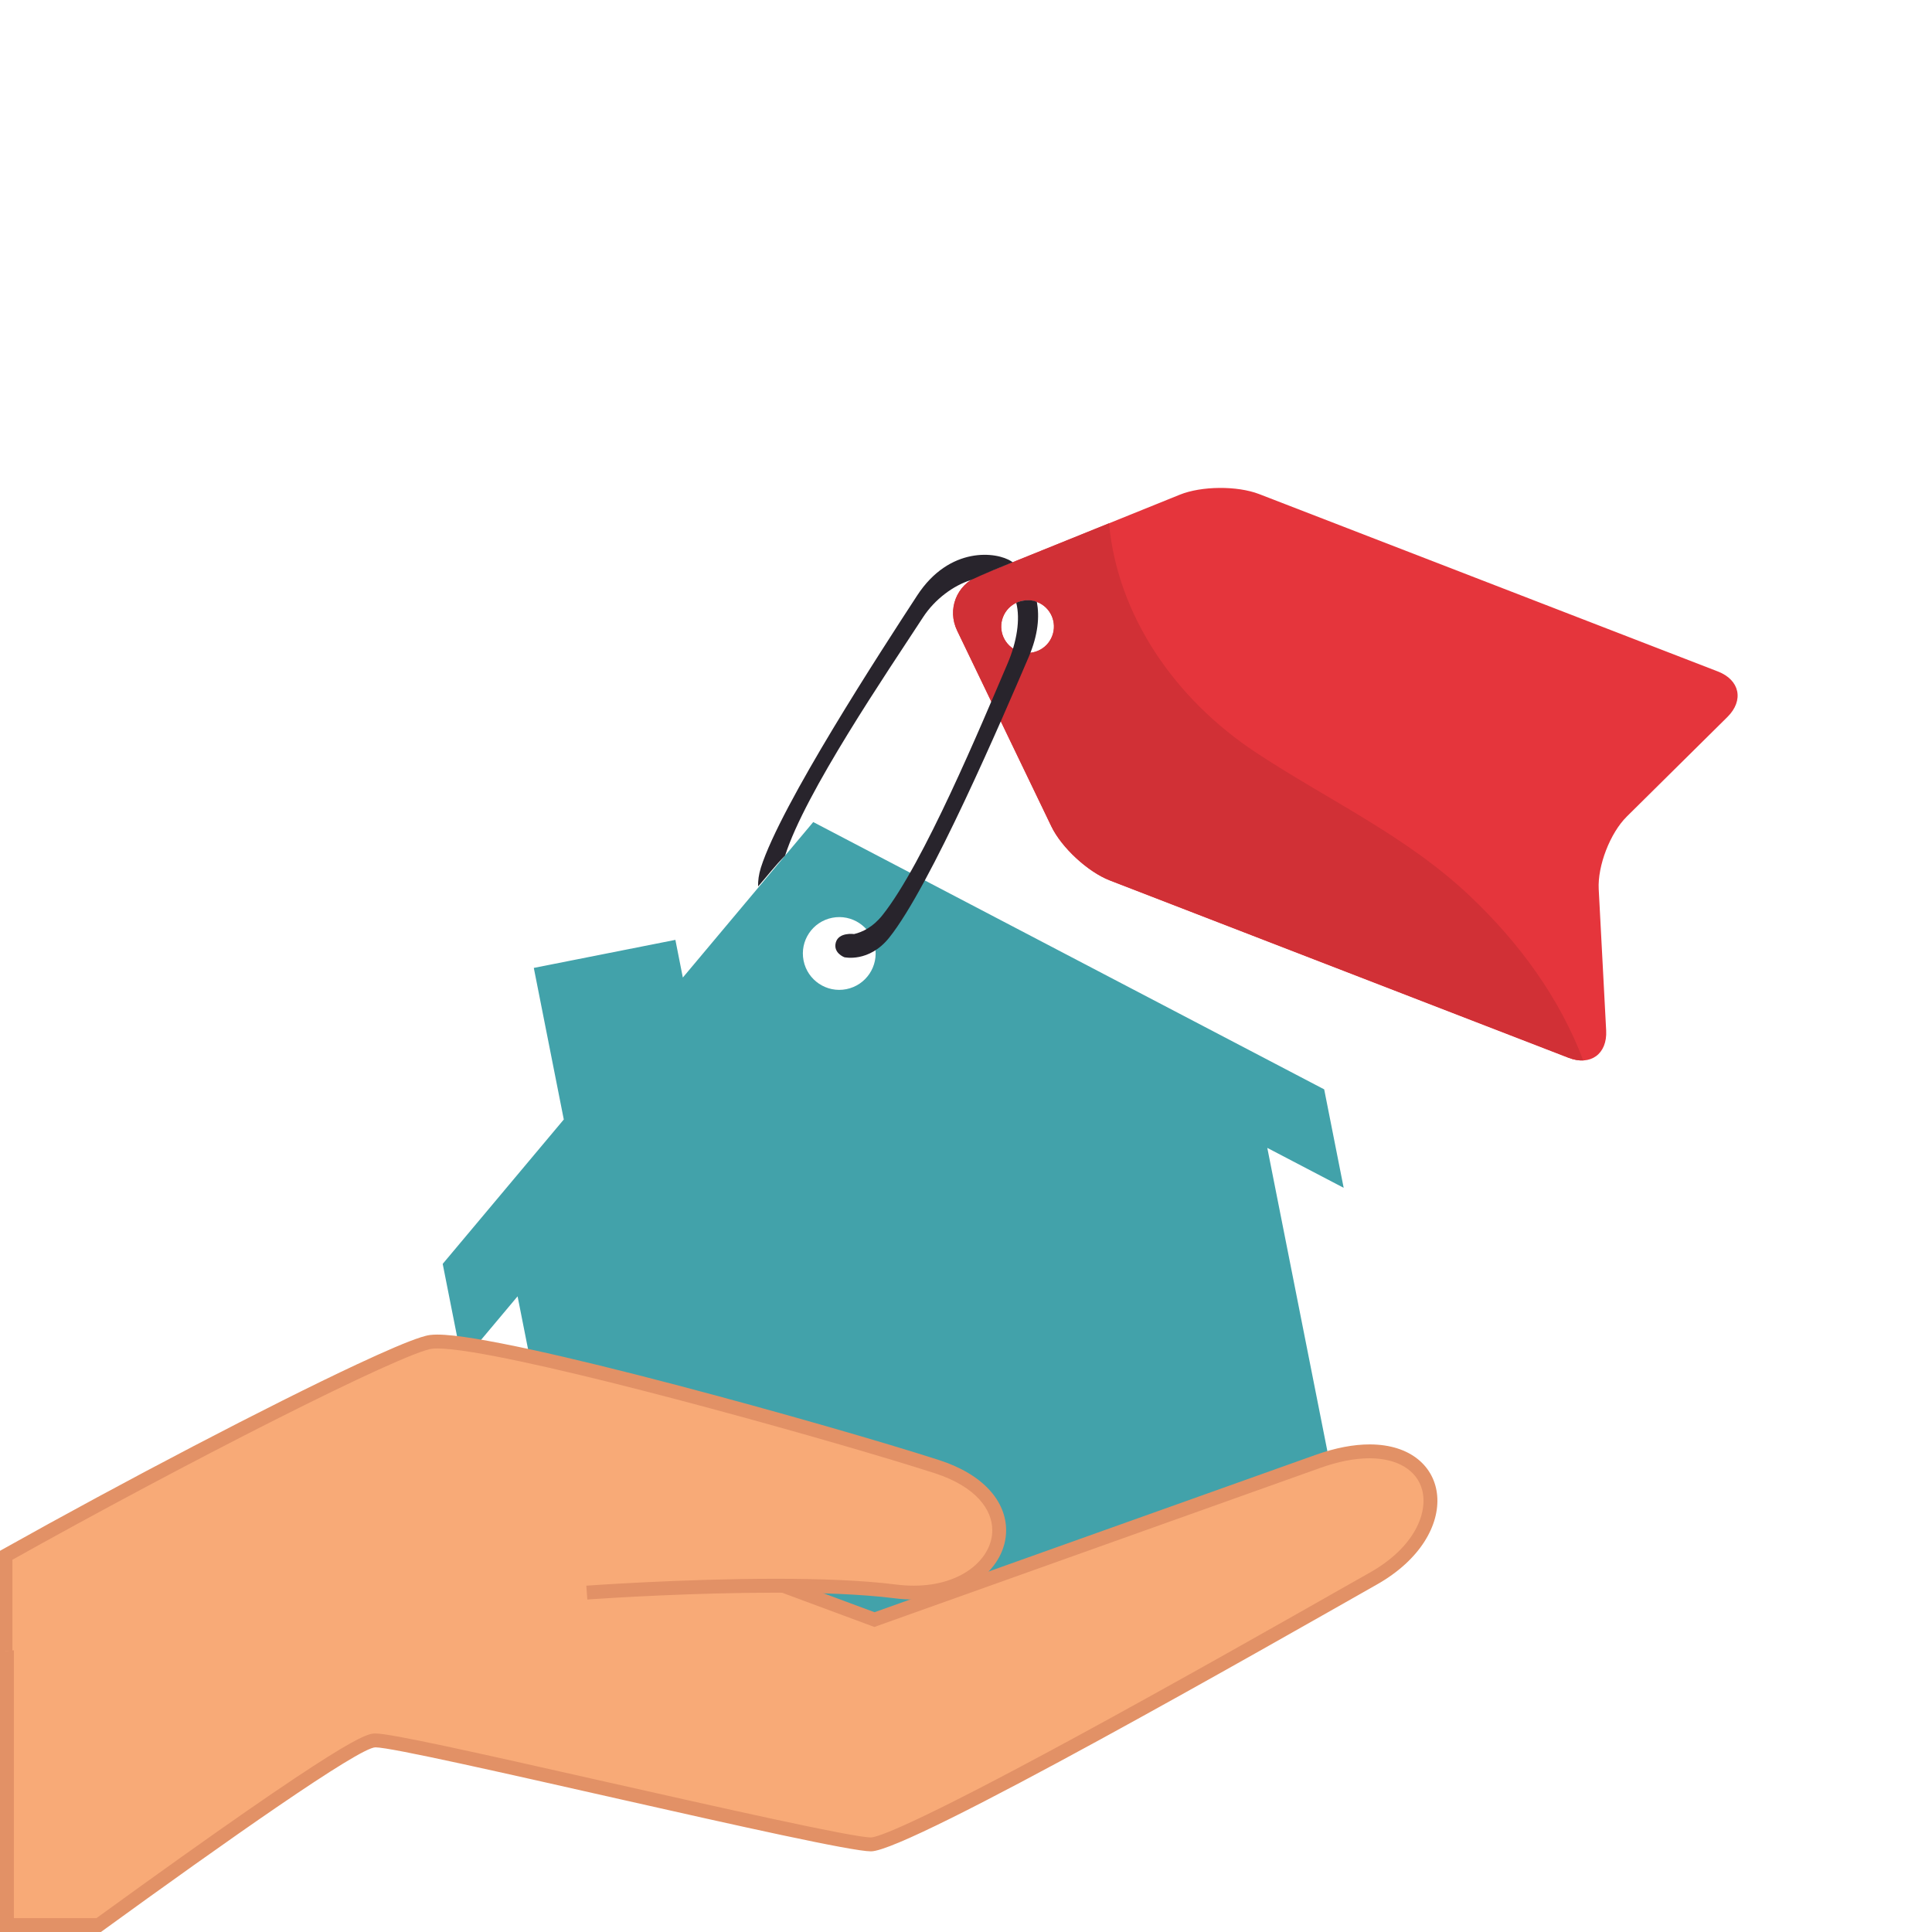
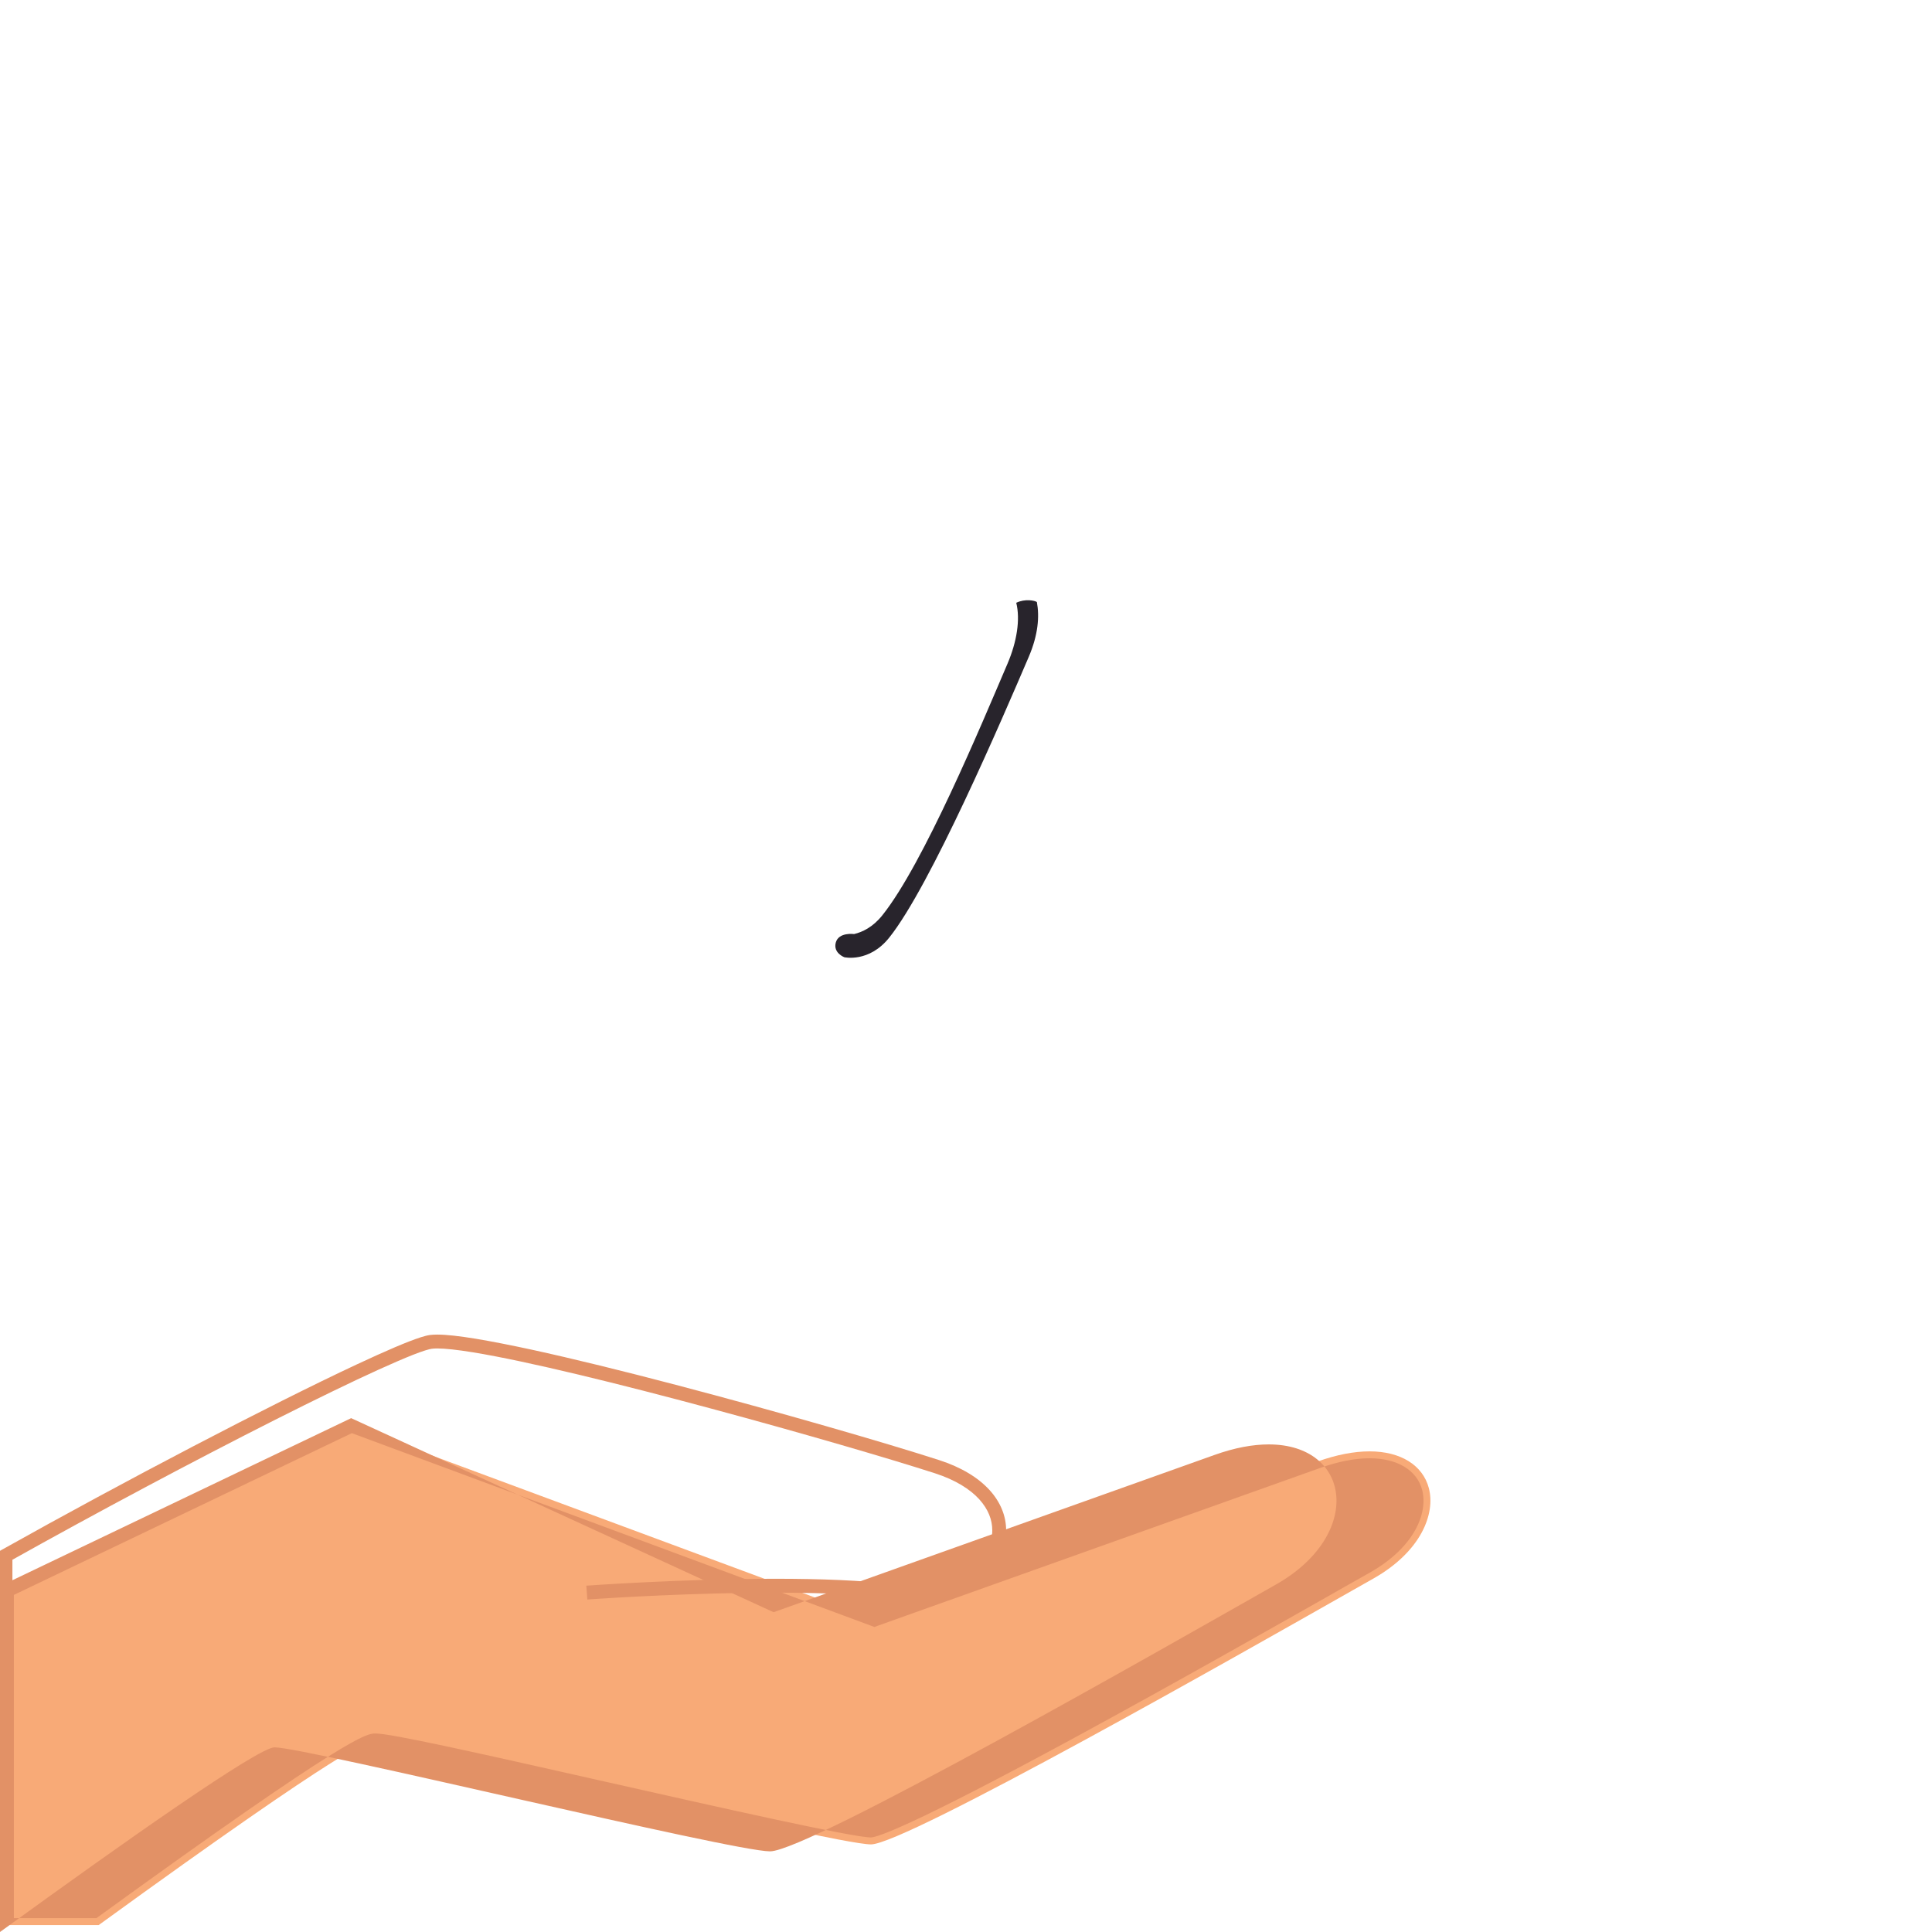
<svg xmlns="http://www.w3.org/2000/svg" height="425.2pt" version="1.1" viewBox="0 0 425.2 425.2" width="425.2pt">
  <g id="surface1">
    <g id="change1_1">
-       <path d="m186.26 217.7c-4.34 0.86-8.55-1.96-9.41-6.3s1.96-8.55 6.3-9.41 8.55 1.96 9.41 6.3-1.96 8.55-6.3 9.41zm-7.28-36.78l-28.7 34.22-1.64-8.29-31.16 6.17 6.6 33.36-26.65 31.78 4.29 21.67 12.19-14.53 16.78 84.75 165.01-32.67-16.79-84.75 16.81 8.79-4.29-21.67-112.45-58.83" fill="#42a2aa" />
-     </g>
+       </g>
    <g id="change2_1">
-       <path d="m224.06 143.31c-2.99-1.16-4.47-4.52-3.32-7.5 1.16-2.99 4.52-4.48 7.51-3.32 2.98 1.15 4.47 4.51 3.31 7.5-1.15 2.99-4.51 4.47-7.5 3.32zm127.79 52.39c-0.27-5.16 2.51-12.36 6.18-15.99l22.15-21.92c3.67-3.64 2.73-8.13-2.08-10l-100.98-39.05c-4.82-1.86-12.69-1.8-17.48 0.14l-44.35 17.92c-4.79 1.94-6.88 7.34-4.64 11.99l20.75 43.11c2.25 4.66 8.03 9.99 12.84 11.86l100.98 39.04c4.82 1.87 8.54-0.83 8.27-5.99l-1.64-31.11" fill="#e5353c" />
-     </g>
+       </g>
    <g id="change3_1">
-       <path d="m231.56 139.99c-1.15 2.99-4.51 4.47-7.5 3.32-2.99-1.16-4.47-4.52-3.32-7.5 1.16-2.99 4.52-4.48 7.51-3.32 2.98 1.15 4.47 4.51 3.31 7.5zm91.88 57.15c-14-13.23-31.09-21.01-46.99-31.5-17.97-11.86-30.53-30.25-32.37-50.47l-28.79 11.63c-4.79 1.94-6.88 7.34-4.64 11.99l20.75 43.11c2.25 4.66 8.03 9.99 12.84 11.86l100.98 39.04c1.16 0.45 2.24 0.63 3.23 0.58-5.25-13.84-14.08-25.9-25.01-36.24" fill="#d13036" />
-     </g>
+       </g>
    <g id="change4_1">
-       <path d="m222.87 123.75c-0.1-0.07-0.19-0.14-0.28-0.2-3.17-2.12-13.59-3.45-20.74 7.51-7.97 12.22-29.99 46.04-34.39 59.88-0.48 1.54-0.65 2.92-0.62 4.15 2.05-2.33 3.75-4.59 5.95-6.79 4.39-13.84 22.39-40.24 30.36-52.46 2.59-3.97 6.67-6.97 10.49-8.17 2.46-1.19 7.31-3.15 9.23-3.92" fill="#28242c" />
-     </g>
+       </g>
    <g id="change4_2">
      <path d="m223.66 132.66c0.92 3.67 0.13 8.61-1.94 13.44-5.74 13.41-18.47 44.02-27.54 55.35-2.08 2.6-4.36 3.68-6.21 4.12 0 0-3.37-0.47-4.02 1.84-0.65 2.32 1.87 3.26 1.87 3.26s5.43 1.25 9.87-4.3c9.08-11.33 24.99-48.42 30.73-61.83 2.07-4.85 2.37-8.85 1.78-12.04-0.42-0.33-2.6-0.78-4.54 0.16" fill="#28242c" />
    </g>
    <g id="change5_1">
      <path d="m1.523 423.68v-73.63l75.836-36.29 115.09 42.68 97.55-34.8c4.14-1.47 7.98-2.22 11.42-2.22 6.83 0 11.71 3.03 13.05 8.1 1.48 5.62-1.71 13.94-12.17 19.87l-4.68 2.65c-24.35 13.82-98.44 55.88-105.93 55.88-4.23 0-33.1-6.52-58.57-12.26-29.28-6.61-47.296-10.62-50.495-10.62-1.34 0-4.898 0-60.91 40.64h-20.192" fill="#f8aa77" />
    </g>
    <g id="change6_1">
-       <path d="m77.281 312.11l-77.281 36.98v76.11h22.211c27.473-19.94 56.855-40.64 60.414-40.64 6.863 0 100.68 22.89 109.06 22.89 8.41 0 88.49-45.77 111.37-58.74 19.25-10.91 16.62-30.82-1.62-30.82-3.45 0-7.44 0.71-11.94 2.32-28.42 10.13-97.03 34.61-97.03 34.61zm0.153 3.3l113.96 42.27 1.05 0.39 1.04-0.38s68.62-24.48 97.04-34.61c3.96-1.42 7.64-2.14 10.9-2.14 6.1 0.01 10.42 2.61 11.57 6.97 1.33 5.05-1.69 12.62-11.44 18.15l-4.69 2.65c-13.32 7.57-38.13 21.65-60.25 33.66-36.19 19.64-43.48 21.95-44.92 22.02-4.06 0-34.1-6.78-58.24-12.22-29.28-6.61-47.399-10.66-50.825-10.66-1.883 0-5.371 0-61.406 40.64h-18.168l-0-71.14 74.383-35.6" fill="#e29166" />
+       <path d="m77.281 312.11l-77.281 36.98v76.11c27.473-19.94 56.855-40.64 60.414-40.64 6.863 0 100.68 22.89 109.06 22.89 8.41 0 88.49-45.77 111.37-58.74 19.25-10.91 16.62-30.82-1.62-30.82-3.45 0-7.44 0.71-11.94 2.32-28.42 10.13-97.03 34.61-97.03 34.61zm0.153 3.3l113.96 42.27 1.05 0.39 1.04-0.38s68.62-24.48 97.04-34.61c3.96-1.42 7.64-2.14 10.9-2.14 6.1 0.01 10.42 2.61 11.57 6.97 1.33 5.05-1.69 12.62-11.44 18.15l-4.69 2.65c-13.32 7.57-38.13 21.65-60.25 33.66-36.19 19.64-43.48 21.95-44.92 22.02-4.06 0-34.1-6.78-58.24-12.22-29.28-6.61-47.399-10.66-50.825-10.66-1.883 0-5.371 0-61.406 40.64h-18.168l-0-71.14 74.383-35.6" fill="#e29166" />
    </g>
    <g id="change5_2">
-       <path d="m129.15 350.5s44.51-3.21 67.88-0.26c23.37 2.96 32.8-19.83 9.16-27.46-23.65-7.62-99.92-28.98-111.36-27.46-6.846 0.92-55.025 25.43-93.627 47.06l0 21" fill="#f8aa77" />
-     </g>
+       </g>
    <g id="change6_2">
      <path d="m129.26 352.03s0.32-0.03 0.93-0.07c4.27-0.29 22.52-1.44 40.55-1.44 9.46 0 18.86 0.32 26.1 1.23 1.47 0.19 2.89 0.28 4.27 0.28 6.07 0 11.1-1.75 14.67-4.54 3.56-2.78 5.65-6.64 5.65-10.7 0.01-3.08-1.21-6.2-3.67-8.88-2.46-2.69-6.13-4.97-11.11-6.58-11.46-3.7-35.15-10.58-57.92-16.55-11.38-2.99-22.52-5.74-31.8-7.76-4.63-1-8.8-1.82-12.31-2.4-3.51-0.57-6.335-0.9-8.393-0.9-0.59 0-1.118 0.03-1.606 0.09h0.004c-0.586 0.08-1.23 0.25-2.016 0.5-2.918 0.93-7.785 3.03-14.121 5.99-18.972 8.88-50.855 25.52-78.031 40.75l-0.781 0.44v21.89h3.055v-21h-1.527l0.746 1.33c19.278-10.8 40.961-22.33 58.664-31.27 8.848-4.46 16.707-8.28 22.758-11.03 3.024-1.37 5.598-2.48 7.606-3.27 1.003-0.39 1.863-0.7 2.558-0.92 0.688-0.22 1.223-0.35 1.492-0.38h0.004c0.293-0.04 0.699-0.07 1.196-0.07 1.738 0 4.483 0.3 7.903 0.86 12.01 1.96 32.47 7.01 52.36 12.37 19.9 5.35 39.28 11.02 49.23 14.23 4.59 1.48 7.78 3.53 9.79 5.73 2.01 2.22 2.87 4.55 2.87 6.83 0 2.99-1.53 5.98-4.48 8.3-2.95 2.31-7.31 3.89-12.79 3.89-1.24 0-2.54-0.08-3.89-0.25-7.47-0.95-16.95-1.27-26.48-1.27-20.75 0-41.68 1.52-41.7 1.52l0.22 3.05" fill="#e29166" />
    </g>
  </g>
</svg>